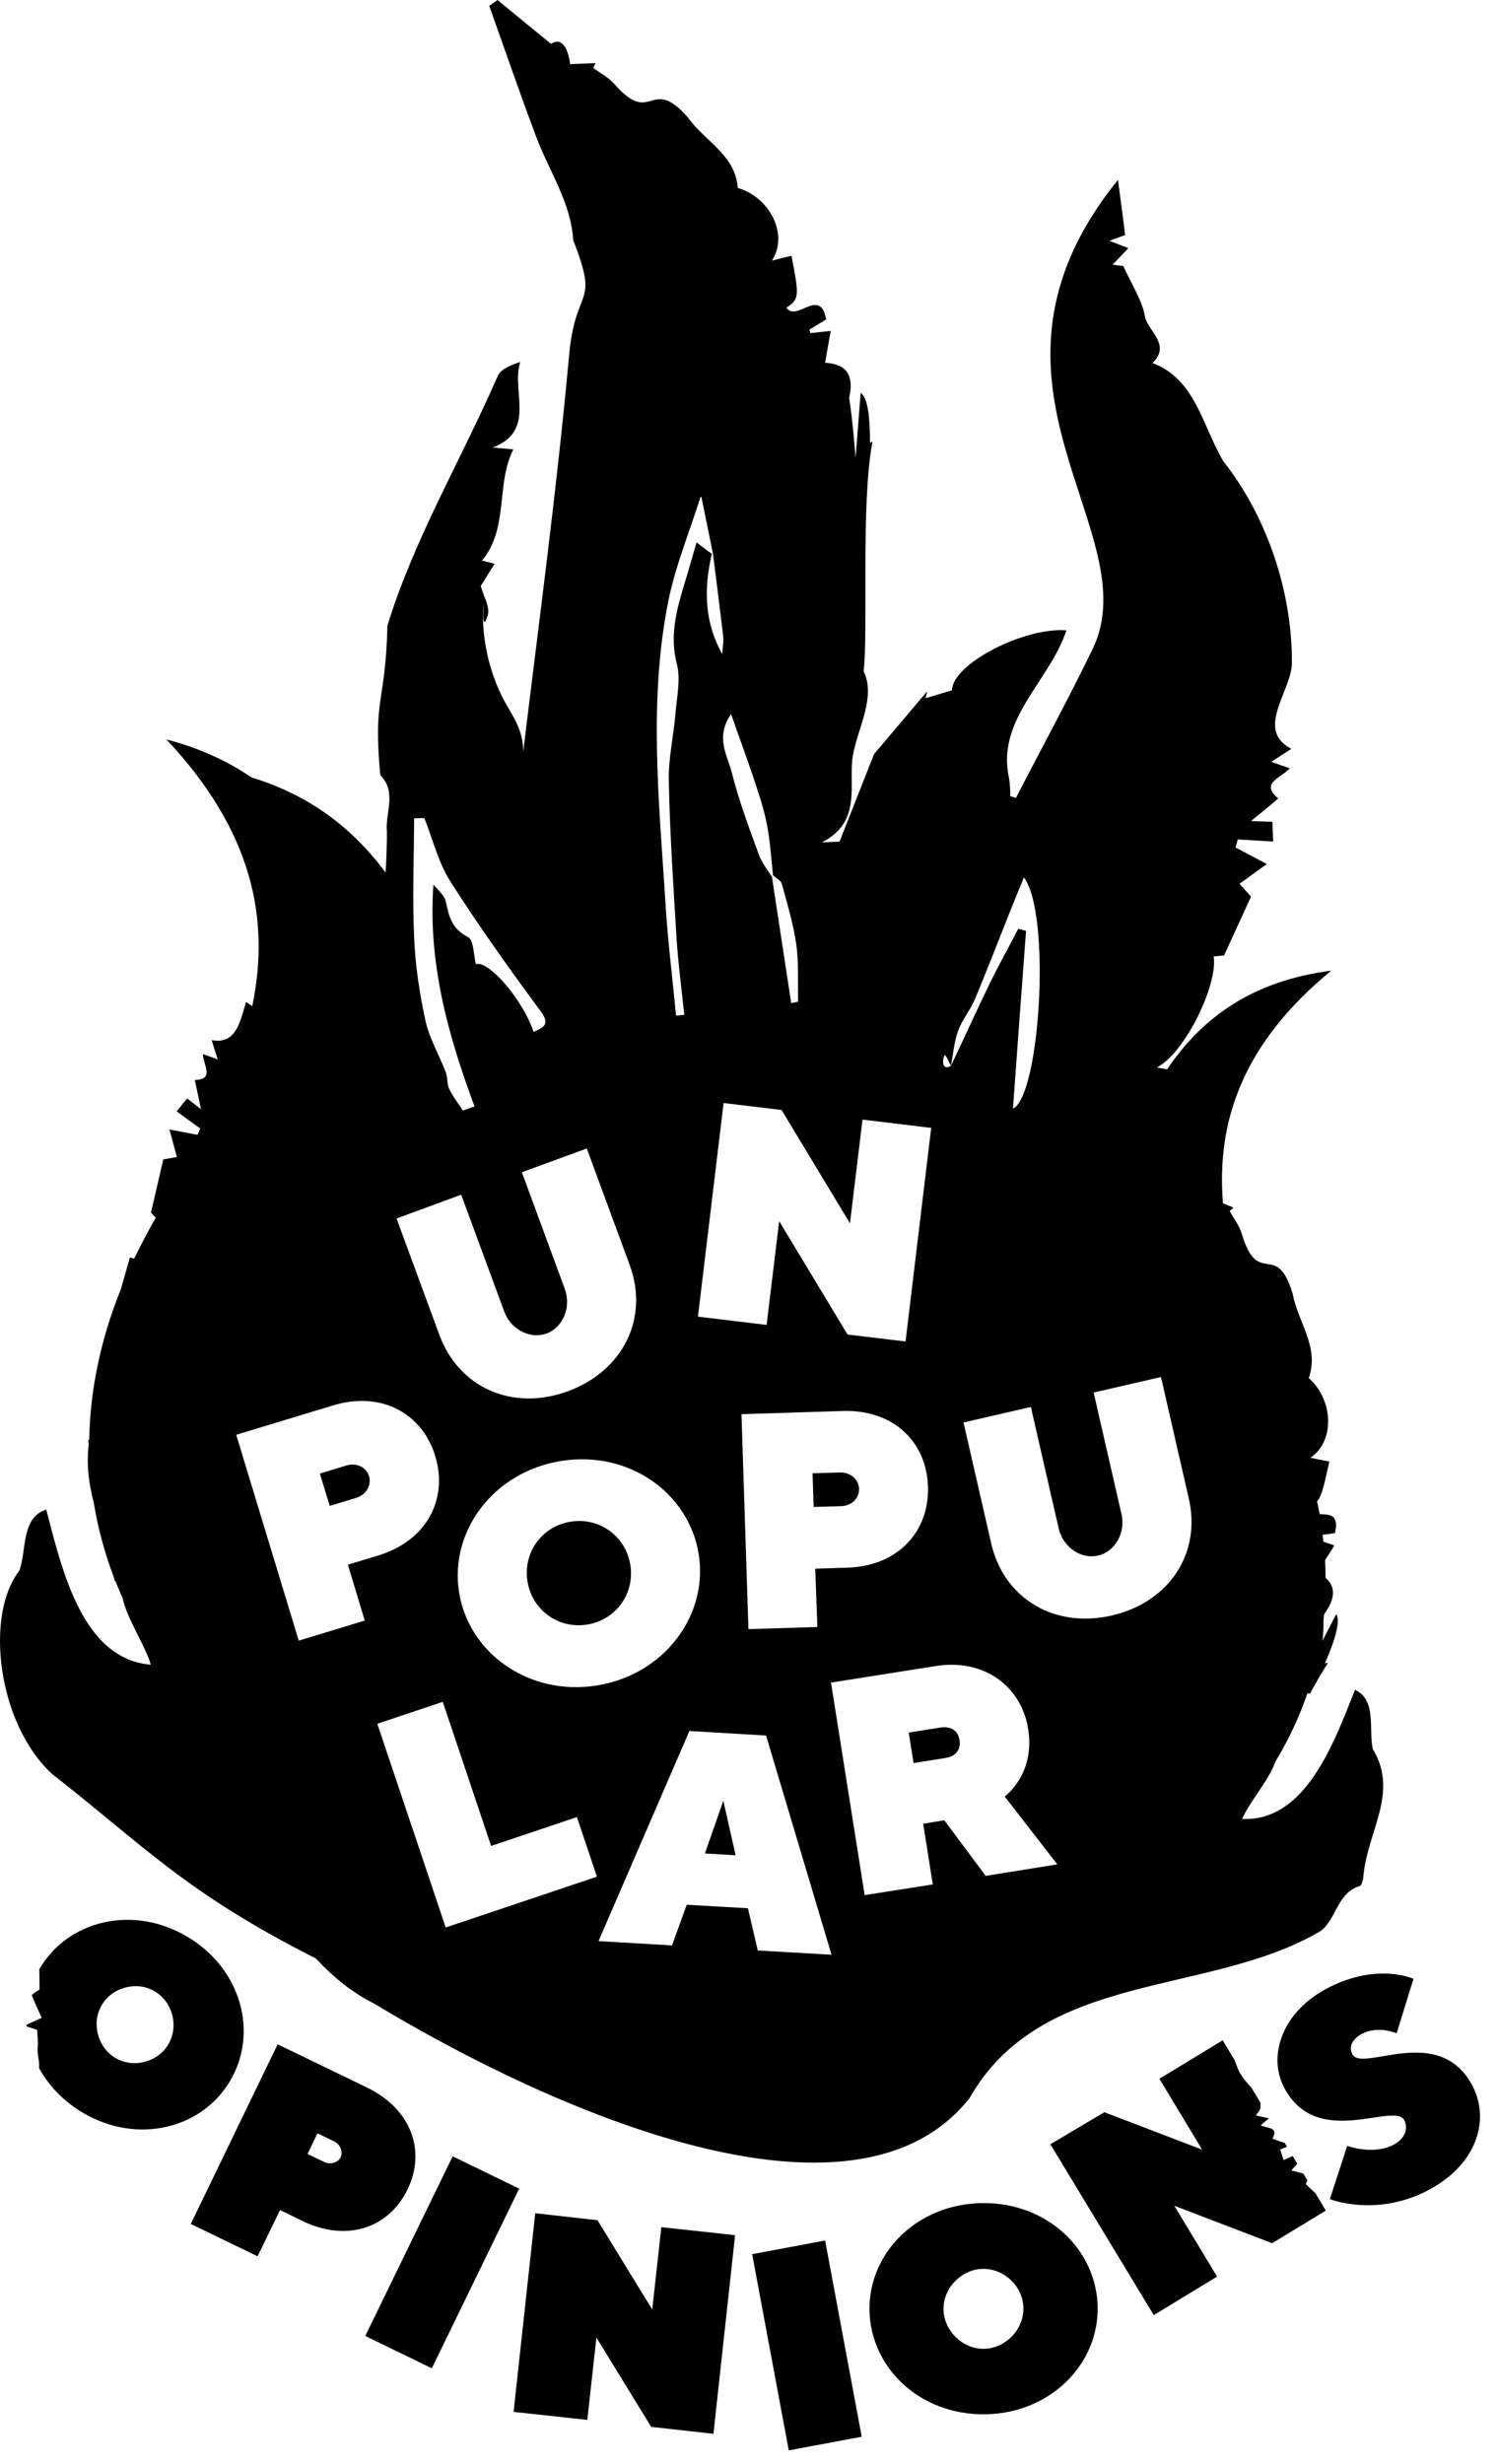
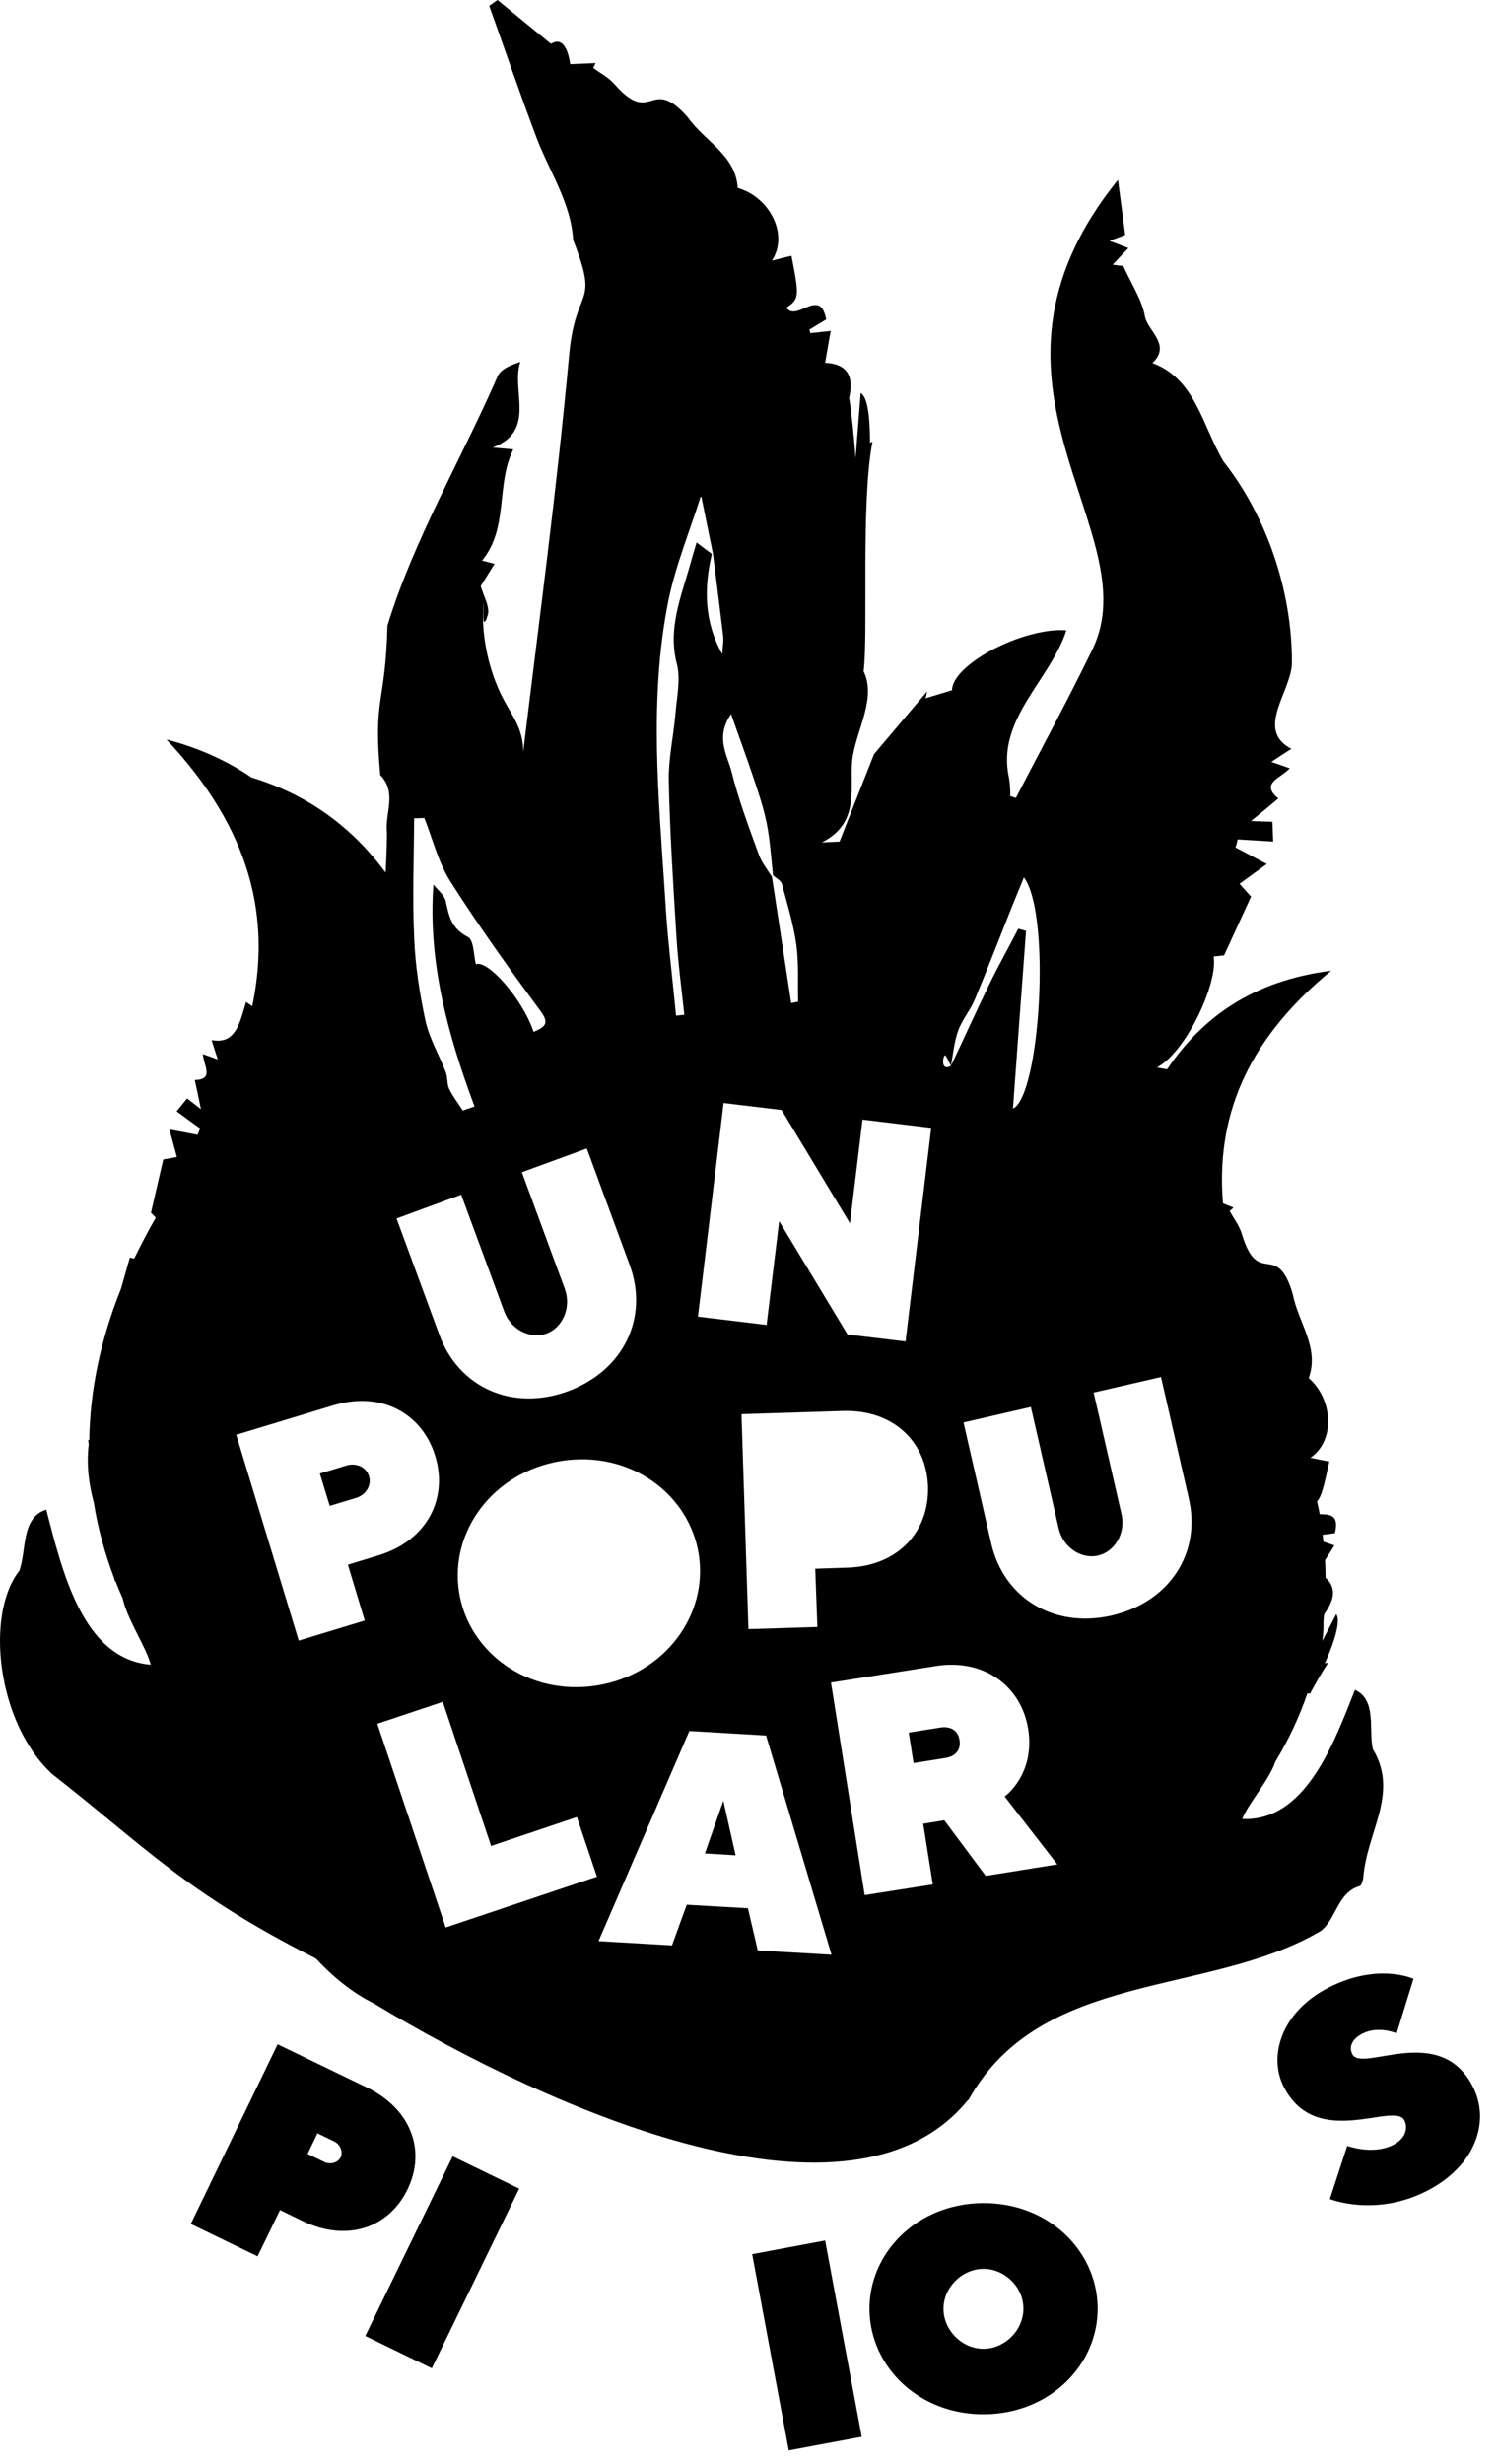
<svg xmlns="http://www.w3.org/2000/svg" width="73" height="120" viewBox="0 0 73 120" fill="none">
-   <path d="M25.705 77.018C25.926 78.425 27.215 79.349 28.608 79.128C30.015 78.906 30.939 77.617 30.718 76.224C30.496 74.818 29.207 73.893 27.814 74.115C26.408 74.336 25.483 75.612 25.705 77.018Z" fill="#000D33" style="fill:#000D33;fill:color(display-p3 0 0.051 0.2);fill-opacity:1;" />
  <path d="M34.351 90.274L35.848 90.365L35.249 87.709L34.351 90.274Z" fill="#000D33" style="fill:#000D33;fill:color(display-p3 0 0.051 0.2);fill-opacity:1;" />
-   <path d="M41.863 72.513C41.85 72.07 41.459 71.706 40.939 71.719L39.597 71.758L39.65 73.398L40.991 73.359C41.511 73.346 41.876 72.969 41.863 72.513Z" fill="#000D33" style="fill:#000D33;fill:color(display-p3 0 0.051 0.2);fill-opacity:1;" />
  <path d="M16.876 71.38L15.587 71.771L16.069 73.346L17.358 72.956C17.853 72.799 18.113 72.331 17.983 71.901C17.853 71.471 17.384 71.224 16.876 71.38Z" fill="#000D33" style="fill:#000D33;fill:color(display-p3 0 0.051 0.2);fill-opacity:1;" />
  <path d="M45.834 84.141L44.285 84.388L44.519 85.873L46.069 85.625C46.59 85.547 46.837 85.195 46.759 84.753C46.694 84.31 46.355 84.063 45.834 84.141Z" fill="#000D33" style="fill:#000D33;fill:color(display-p3 0 0.051 0.2);fill-opacity:1;" />
  <path d="M66.902 85.195C66.681 84.271 67.111 82.799 66.03 82.305C64.988 84.948 63.595 88.737 60.535 88.594C60.808 87.878 61.837 86.719 62.15 85.807C62.801 84.727 63.322 83.62 63.712 82.474L63.842 82.487C64.142 81.927 64.428 81.432 64.702 81.016C64.689 81.003 64.676 80.99 64.65 80.99C64.624 80.99 64.597 81.003 64.558 81.029C65.053 79.909 65.34 78.945 65.118 78.62L64.441 79.922C64.48 79.609 64.506 79.297 64.493 78.958C64.506 78.867 64.506 78.776 64.519 78.672C64.532 78.646 64.532 78.62 64.545 78.594C65.066 77.878 65.105 77.292 64.597 76.849C64.597 76.562 64.585 76.276 64.572 75.99C64.715 75.755 64.871 75.534 65.027 75.273C64.845 75.208 64.663 75.143 64.493 75.091C64.48 74.974 64.467 74.857 64.454 74.753C64.663 74.727 64.871 74.701 65.053 74.674C65.275 73.75 64.78 73.763 64.311 73.75C64.272 73.542 64.233 73.333 64.181 73.125C64.402 72.891 64.519 72.383 64.78 71.185C64.506 71.133 64.233 71.081 63.855 71.003C65.105 70.156 64.936 68.125 63.777 67.122C64.311 65.625 63.269 64.44 62.996 63.021C62.202 60.365 61.316 62.76 60.522 60.117C60.405 59.714 60.131 59.362 59.923 58.984C59.988 58.932 60.053 58.88 60.105 58.815C59.936 58.75 59.78 58.685 59.597 58.607C59.272 54.609 60.561 50.82 64.871 47.279C61.03 47.773 58.582 49.557 56.876 52.083C56.733 52.057 56.564 52.031 56.381 51.992C57.801 51.237 59.363 47.891 59.142 46.589C59.376 46.562 59.611 46.536 59.65 46.536C60.144 45.456 60.561 44.557 60.965 43.672C60.782 43.464 60.574 43.242 60.405 43.047C60.913 42.682 61.368 42.344 61.733 42.083C61.095 41.745 60.652 41.51 60.209 41.276C60.275 41.068 60.262 41.107 60.314 40.885C60.9 40.925 61.486 40.95 62.045 40.99L62.006 40.026C61.681 40.013 61.433 40.013 60.965 39.987C61.498 39.557 61.863 39.258 62.293 38.893C61.394 38.138 62.397 37.917 62.853 37.422C62.514 37.305 62.306 37.227 61.954 37.109C62.332 36.862 62.579 36.693 62.931 36.471C61.108 35.534 62.996 33.607 62.957 32.227C62.957 28.789 61.746 25.169 59.611 22.461C58.582 20.703 58.243 18.451 56.16 17.682C57.097 16.797 55.926 16.12 55.795 15.417C55.652 14.596 55.131 13.841 54.741 12.956C54.728 12.956 54.493 12.93 54.22 12.891C54.493 12.604 54.728 12.357 54.988 12.083C54.689 11.966 54.467 11.888 54.064 11.732C54.48 11.575 54.689 11.497 54.832 11.445C54.715 10.521 54.597 9.635 54.48 8.763C46.433 18.711 56.03 25.872 53.243 31.615C52.058 34.062 50.756 36.445 49.506 38.867C49.415 38.841 49.324 38.802 49.233 38.776C49.233 38.477 49.22 38.177 49.168 37.878C48.543 35.039 51.16 33.164 51.967 30.703C51.889 30.703 51.811 30.69 51.72 30.69C49.572 30.69 46.394 32.422 46.394 33.62C45.991 33.737 45.587 33.867 45.105 34.01C45.131 33.893 45.157 33.789 45.183 33.672L42.592 36.732L40.913 40.99C40.652 41.003 40.431 41.016 40.053 41.029C42.058 40.013 41.316 38.151 41.564 36.784C41.811 35.43 42.697 33.945 42.084 32.695C42.319 30.885 41.941 24.492 42.514 21.537C42.501 21.537 42.488 21.523 42.488 21.523C42.449 21.523 42.423 21.549 42.397 21.602C42.397 20.352 42.293 19.349 41.941 19.141L41.694 22.305C41.616 21.302 41.525 20.326 41.381 19.375C41.629 18.294 41.264 17.721 40.209 17.669C40.301 17.162 40.379 16.667 40.483 16.12C40.144 16.159 39.819 16.185 39.493 16.224C39.48 16.172 39.454 16.107 39.441 16.055C39.728 15.885 40.014 15.703 40.262 15.56C40.157 15.013 39.975 14.857 39.728 14.857C39.558 14.857 39.376 14.935 39.194 15.013C39.012 15.091 38.829 15.169 38.66 15.169C38.53 15.169 38.413 15.117 38.322 14.987C38.947 14.57 38.959 14.453 38.569 12.461C38.282 12.526 38.009 12.591 37.618 12.695C38.465 11.38 37.462 9.583 35.952 9.154C35.847 7.552 34.363 6.901 33.517 5.716C32.892 5 32.488 4.831 32.163 4.831C32.006 4.831 31.876 4.87 31.733 4.909C31.59 4.948 31.459 4.987 31.303 4.987C30.978 4.987 30.574 4.818 29.949 4.102C29.663 3.776 29.259 3.568 28.907 3.307C28.947 3.229 28.985 3.151 29.025 3.073C28.634 3.086 28.23 3.112 27.788 3.125C27.697 2.487 27.488 2.031 27.15 2.031C27.058 2.031 26.954 2.07 26.85 2.135C25.873 1.341 25.053 0.664 24.246 0C24.038 0.143 24.051 0.13 23.842 0.286C24.61 2.435 25.353 4.609 26.16 6.745C26.798 8.398 27.827 9.896 27.931 11.693C29.246 15.052 28.022 13.815 27.723 17.422C27.123 23.919 26.29 30.078 25.496 36.628C25.509 35.534 24.975 34.883 24.558 34.102C23.803 32.695 23.413 30.859 23.569 29.271C23.582 29.206 23.582 29.141 23.582 29.102C23.569 29.232 23.556 29.427 23.556 29.622C23.543 29.948 23.543 30.287 23.608 30.287C23.647 30.287 23.699 30.195 23.764 29.974C23.855 29.701 23.725 29.349 23.582 28.997C23.53 28.841 23.465 28.685 23.426 28.542C23.621 28.242 23.842 27.865 24.103 27.461C23.764 27.37 23.543 27.318 23.491 27.305C24.806 25.703 24.155 23.594 25.014 21.888C24.584 21.849 24.298 21.823 24.012 21.797C26.16 20.977 24.897 19.037 25.353 17.63C24.923 17.773 24.428 17.956 24.259 18.307C22.501 22.344 20.17 26.263 18.881 30.469C18.777 34.388 18.178 33.88 18.53 37.747C19.363 38.607 18.751 39.609 18.855 40.534C18.855 41.185 18.829 41.836 18.79 42.5C17.176 40.312 15.04 38.711 12.254 37.865C11.108 37.083 9.754 36.445 8.113 36.016C12.293 40.469 13.178 44.74 12.293 49.01L11.993 48.802C11.72 49.688 11.538 50.69 10.613 50.69C10.522 50.69 10.418 50.677 10.314 50.664C10.418 51.003 10.496 51.237 10.613 51.602C10.327 51.497 10.157 51.432 9.884 51.341C9.923 51.901 10.457 52.578 9.493 52.604C9.598 53.073 9.676 53.464 9.793 54.023C9.493 53.789 9.324 53.659 9.116 53.503L8.608 54.128C8.986 54.401 9.363 54.688 9.754 54.961C9.689 55.13 9.702 55.104 9.624 55.273C9.22 55.195 8.829 55.117 8.256 55.013C8.361 55.378 8.478 55.846 8.621 56.354C8.413 56.393 8.178 56.432 7.957 56.471C7.775 57.279 7.579 58.086 7.358 59.062C7.371 59.075 7.475 59.193 7.592 59.31C7.202 59.974 6.863 60.651 6.538 61.302L6.329 61.25C6.186 61.758 6.043 62.253 5.9 62.76C4.897 65.26 4.389 67.708 4.35 70.117C4.337 70.13 4.311 70.143 4.298 70.156C4.311 70.221 4.311 70.287 4.324 70.352C4.207 71.328 4.324 72.266 4.571 73.19C4.767 74.427 5.105 75.651 5.561 76.862L5.6 77.031L5.613 76.979C5.73 77.266 5.848 77.565 5.978 77.852C6.199 78.88 7.15 80.273 7.345 81.081C4.025 80.807 3.035 76.523 2.254 73.529C1.017 73.906 1.303 75.547 0.939 76.51C-0.741 78.646 -0.142 83.932 2.54 86.406C7.032 89.909 9.012 92.162 15.392 95.391C16.264 96.328 17.215 97.083 18.217 97.578C27.019 102.891 41.525 109.219 47.176 102.279L47.189 102.292C50.73 95.912 58.907 97.279 64.363 94.049C65.118 93.49 65.17 92.174 66.264 91.862C66.342 91.836 66.407 91.615 66.433 91.484C66.59 89.232 68.204 87.357 66.902 85.195ZM46.082 51.419C46.186 51.575 46.251 51.745 46.342 51.914C46.447 51.341 46.498 50.742 46.694 50.195C46.889 49.661 47.293 49.193 47.514 48.659C48.126 47.188 48.699 45.703 49.285 44.232C49.48 43.75 49.676 43.281 49.897 42.734C51.238 44.531 50.678 53.398 49.363 53.997C49.572 51.146 49.78 48.242 50.001 45.339C49.793 45.286 49.832 45.286 49.623 45.234C49.155 46.146 48.647 47.044 48.204 47.956C47.566 49.271 46.967 50.599 46.342 51.914C45.769 52.24 45.978 51.25 46.082 51.419ZM41.42 59.583L42.032 54.531L45.379 54.935L44.129 65.338L41.303 65L37.97 59.479L37.358 64.531L34.012 64.128L35.262 53.724L38.087 54.062L41.42 59.583ZM39.832 79.245L36.472 79.349L36.134 68.88L41.069 68.724C43.543 68.646 45.157 70.234 45.222 72.409C45.288 74.583 43.777 76.276 41.303 76.354L39.728 76.406L39.832 79.245ZM35.626 34.779C36.03 35.938 36.381 36.875 36.694 37.812C36.941 38.555 37.202 39.31 37.358 40.078C37.527 40.911 37.579 41.784 37.67 42.63C37.814 42.773 38.048 42.878 38.1 43.047C38.361 44.023 38.66 44.987 38.803 45.99C38.933 46.901 38.868 47.852 38.894 48.789C38.777 48.815 38.66 48.841 38.556 48.854C38.243 46.81 37.931 44.753 37.618 42.708C37.397 42.357 37.123 42.018 36.98 41.628C36.498 40.3 35.991 38.958 35.652 37.591C35.444 36.784 34.845 35.911 35.626 34.779ZM32.566 29.284C32.918 27.552 33.608 25.885 34.142 24.193L34.181 24.206C34.454 25.56 34.467 25.599 34.741 26.953L34.702 26.979C34.715 26.966 34.741 26.953 34.741 26.953C34.91 28.281 35.079 29.609 35.236 30.938C35.275 31.237 35.209 31.549 35.197 31.862C34.311 30.273 34.298 28.646 34.689 26.979C34.454 26.81 34.233 26.641 33.947 26.419C33.816 26.862 33.712 27.201 33.621 27.539C33.178 29.102 32.54 30.625 32.983 32.331C33.178 33.086 32.983 33.932 32.918 34.74C32.827 35.846 32.566 36.953 32.592 38.047C32.644 40.599 32.814 43.151 32.97 45.703C33.048 46.94 33.217 48.19 33.347 49.427C33.217 49.44 33.074 49.453 32.944 49.466C32.762 47.539 32.514 45.612 32.41 43.672C32.097 38.867 31.616 34.05 32.566 29.284ZM34.051 75.703C34.519 78.659 32.397 81.562 29.077 82.096C25.756 82.617 22.84 80.508 22.371 77.552C21.902 74.596 24.025 71.693 27.345 71.159C30.678 70.625 33.582 72.747 34.051 75.703ZM20.183 39.857C20.353 39.857 20.522 39.844 20.678 39.844C21.095 40.885 21.355 42.005 21.954 42.943C23.322 45.091 24.819 47.188 26.342 49.245C26.824 49.896 26.498 50.039 26.004 50.26C25.431 48.581 23.738 46.732 23.191 46.966C23.074 46.523 23.1 45.794 22.801 45.638C21.967 45.208 21.876 44.583 21.72 43.893C21.655 43.594 21.329 43.346 21.121 43.086C20.848 46.862 21.824 50.404 23.126 53.893C22.931 53.958 22.748 54.023 22.553 54.089C22.332 53.737 22.058 53.398 21.889 53.034C21.772 52.786 21.824 52.474 21.72 52.214C21.394 51.367 20.913 50.56 20.73 49.7C20.444 48.372 20.235 47.018 20.183 45.677C20.092 43.75 20.17 41.797 20.183 39.857ZM22.475 58.19L24.572 63.88C24.91 64.792 25.873 65.234 26.642 64.948C27.41 64.662 27.853 63.698 27.527 62.786L25.431 57.096L28.595 55.938L30.691 61.628C31.616 64.154 30.418 66.745 27.683 67.76C24.949 68.763 22.358 67.565 21.42 65.039L19.324 59.349L22.475 58.19ZM17.775 78.932L14.558 79.909L11.512 69.883L16.238 68.451C18.595 67.734 20.587 68.854 21.212 70.924C21.837 72.995 20.822 75.026 18.452 75.755L16.954 76.211L17.775 78.932ZM21.72 93.88L18.387 83.958L21.577 82.891L23.933 89.909L28.113 88.503L29.09 91.406L21.72 93.88ZM36.928 95L36.447 92.943L33.465 92.773L32.748 94.753L29.168 94.544L33.595 84.31L37.332 84.531L40.522 95.208L36.928 95ZM48.035 91.367L46.017 88.659L44.988 88.828L45.457 91.784L42.137 92.305L40.496 81.953L45.6 81.146C47.97 80.768 49.78 82.148 50.105 84.219C50.457 86.432 48.959 87.5 48.959 87.5L51.525 90.807L48.035 91.367ZM54.181 78.685C51.342 79.336 48.92 77.826 48.308 75.195L46.954 69.284L50.236 68.529L51.59 74.44C51.811 75.391 52.709 75.951 53.504 75.768C54.311 75.586 54.871 74.688 54.65 73.737L53.295 67.826L56.577 67.07L57.931 72.982C58.543 75.599 57.032 78.021 54.181 78.685Z" fill="#000D33" style="fill:#000D33;fill:color(display-p3 0 0.051 0.2);fill-opacity:1;" />
-   <path d="M35.822 108.867L34.767 118.542L31.733 118.203L29.064 113.854L28.621 117.864L25.028 117.474L26.082 107.799L29.116 108.138L31.785 112.487L32.228 108.476L35.822 108.867Z" fill="#000D33" style="fill:#000D33;fill:color(display-p3 0 0.051 0.2);fill-opacity:1;" />
  <path d="M17.866 101.667C20.053 102.721 20.769 104.766 19.858 106.641C18.947 108.516 16.902 109.232 14.715 108.164L13.647 107.643L12.553 109.896L9.298 108.32L13.53 99.57L17.866 101.667ZM15.47 103.906L14.988 104.909L15.796 105.299C16.108 105.456 16.486 105.326 16.603 105.065C16.72 104.805 16.59 104.44 16.277 104.297L15.47 103.906Z" fill="#000D33" style="fill:#000D33;fill:color(display-p3 0 0.051 0.2);fill-opacity:1;" />
  <path d="M22.059 105.026L25.301 106.601L21.043 115.351L17.801 113.776L22.059 105.026Z" fill="#000D33" style="fill:#000D33;fill:color(display-p3 0 0.051 0.2);fill-opacity:1;" />
  <path d="M36.654 109.792L40.209 109.127L41.993 118.685L38.438 119.349L36.654 109.792Z" fill="#000D33" style="fill:#000D33;fill:color(display-p3 0 0.051 0.2);fill-opacity:1;" />
  <path d="M47.996 117.591C44.806 117.63 42.41 115.299 42.371 112.513C42.332 109.74 44.676 107.344 47.866 107.305C51.056 107.266 53.452 109.596 53.491 112.383C53.53 115.156 51.186 117.552 47.996 117.591ZM47.905 110.508C46.863 110.521 45.965 111.432 45.978 112.474C45.991 113.516 46.902 114.414 47.944 114.401C48.986 114.388 49.884 113.477 49.871 112.435C49.871 111.38 48.947 110.495 47.905 110.508Z" fill="#000D33" style="fill:#000D33;fill:color(display-p3 0 0.051 0.2);fill-opacity:1;" />
-   <path d="M63.634 106.38C63.66 106.315 63.686 106.263 63.712 106.198L63.517 105.872C63.295 105.807 63.1 105.755 62.931 105.716C63.035 105.586 63.139 105.482 63.217 105.391L62.996 105.013C62.839 105.078 62.696 105.143 62.553 105.208L62.384 104.701C62.501 104.648 62.592 104.609 62.722 104.557L62.605 104.375C62.397 104.31 62.214 104.245 62.006 104.167C62.332 103.594 61.759 103.672 61.433 103.516C61.589 103.385 61.681 103.307 61.837 103.177C61.589 103.125 61.433 103.086 61.199 103.034C61.303 102.891 61.407 102.786 61.42 102.682C61.42 102.591 61.433 102.5 61.42 102.409L60.99 101.693C60.743 101.419 60.496 101.146 60.352 100.82C60.287 100.664 60.222 100.508 60.17 100.352L59.584 99.375L56.498 101.25L58.582 104.701L53.816 102.878L51.186 104.44L56.225 112.76L59.311 110.885L57.227 107.435L61.993 109.258L64.61 107.669L64.103 106.823C63.946 106.68 63.79 106.536 63.634 106.38Z" fill="#000D33" style="fill:#000D33;fill:color(display-p3 0 0.051 0.2);fill-opacity:1;" />
-   <path d="M9.116 94.323C6.447 92.747 3.309 93.555 1.941 95.872C1.928 95.885 1.928 95.898 1.915 95.912C1.915 96.237 1.928 96.562 1.928 96.888C1.928 96.927 1.811 96.966 1.759 97.005C1.681 97.07 1.538 97.162 1.551 97.188C1.694 97.539 1.85 97.891 2.032 98.281C1.772 98.398 1.577 98.49 1.29 98.62C1.29 98.646 1.29 98.672 1.29 98.698C1.538 98.776 1.707 98.828 1.811 98.867C1.824 99.18 1.863 99.453 1.837 99.714C1.798 100.052 1.941 100.391 1.902 100.729C2.371 101.576 3.087 102.344 4.038 102.904C6.707 104.479 9.845 103.672 11.212 101.354C12.592 99.037 11.785 95.898 9.116 94.323ZM8.204 99.57C7.697 100.443 6.486 100.755 5.626 100.234C4.754 99.727 4.441 98.516 4.962 97.656C5.47 96.784 6.681 96.471 7.54 96.992C8.413 97.5 8.725 98.698 8.204 99.57Z" fill="#000D33" style="fill:#000D33;fill:color(display-p3 0 0.051 0.2);fill-opacity:1;" />
  <path d="M62.553 101.628C61.798 100.13 62.449 97.969 64.767 96.797C67.15 95.586 68.881 96.38 68.881 96.38L68.061 99.037C68.061 99.037 67.189 98.646 66.394 99.049C65.861 99.323 65.73 99.714 65.9 100.052C66.368 100.977 70.183 98.464 71.785 101.654C72.605 103.281 71.967 105.469 69.519 106.719C67.006 107.995 64.806 107.109 64.806 107.109L65.652 104.518C65.652 104.518 66.889 104.974 67.879 104.479C68.478 104.18 68.634 103.672 68.439 103.281C67.983 102.318 64.142 104.766 62.553 101.628Z" fill="#000D33" style="fill:#000D33;fill:color(display-p3 0 0.051 0.2);fill-opacity:1;" />
</svg>